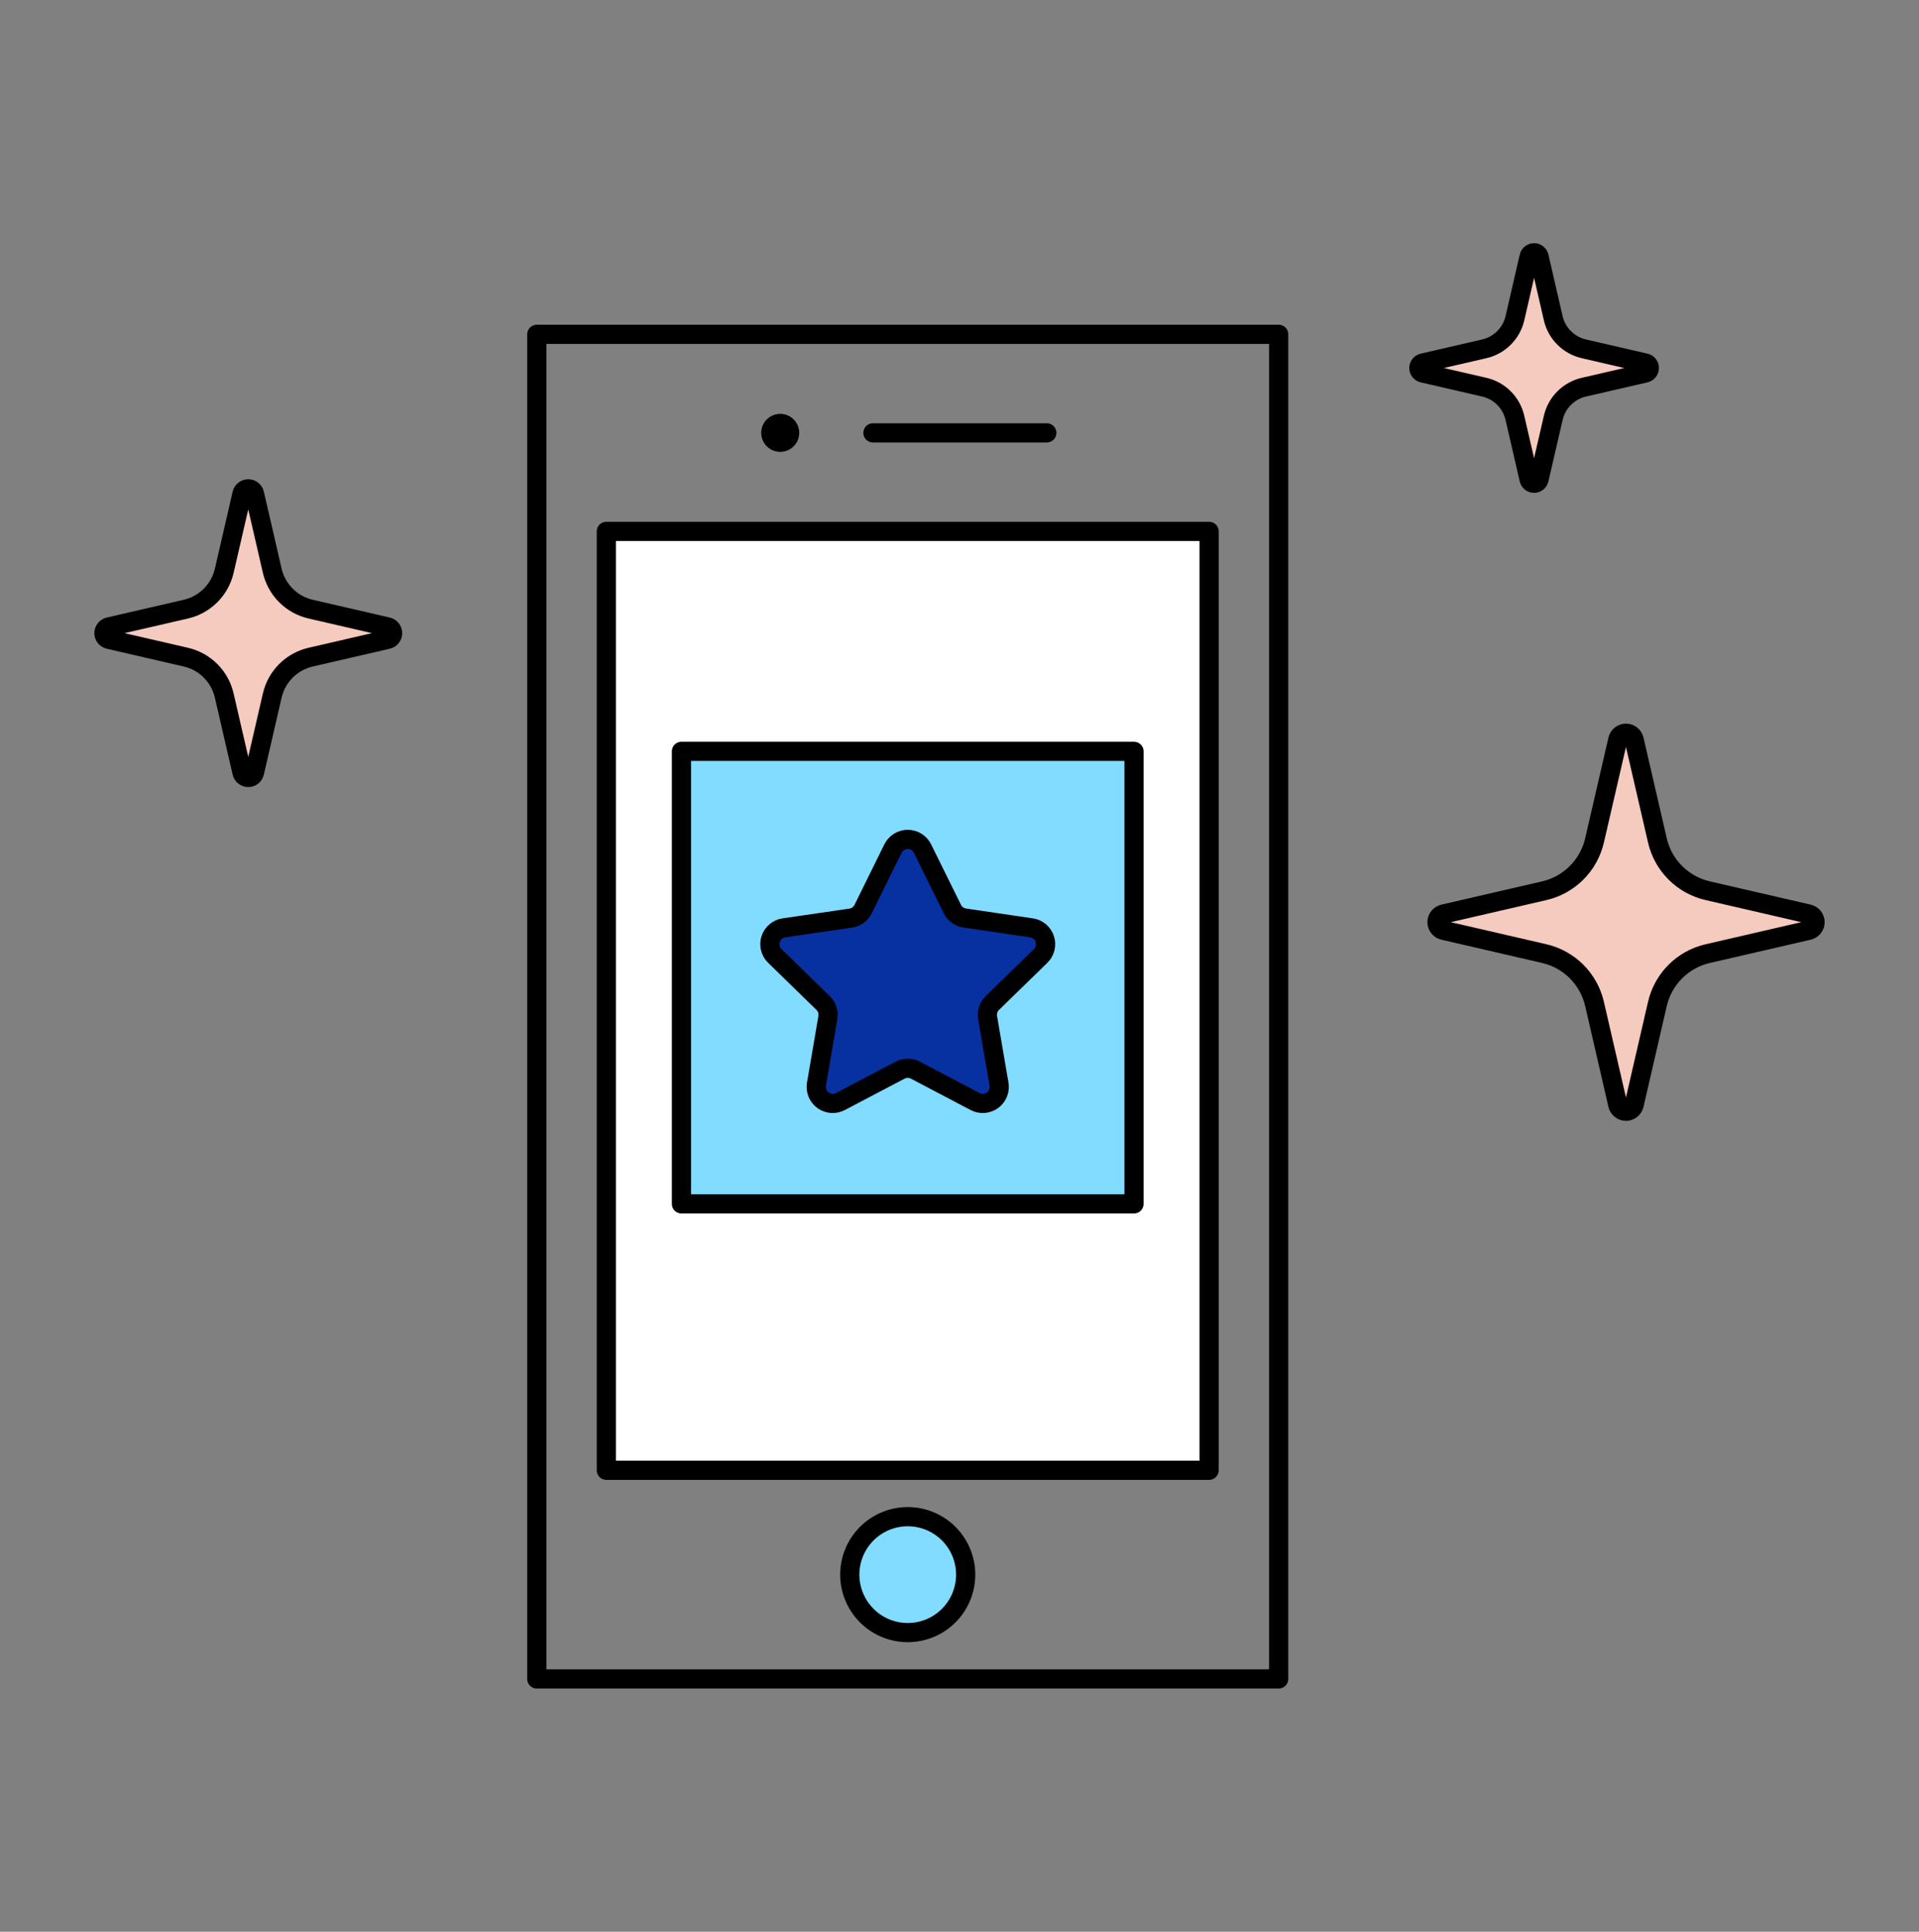
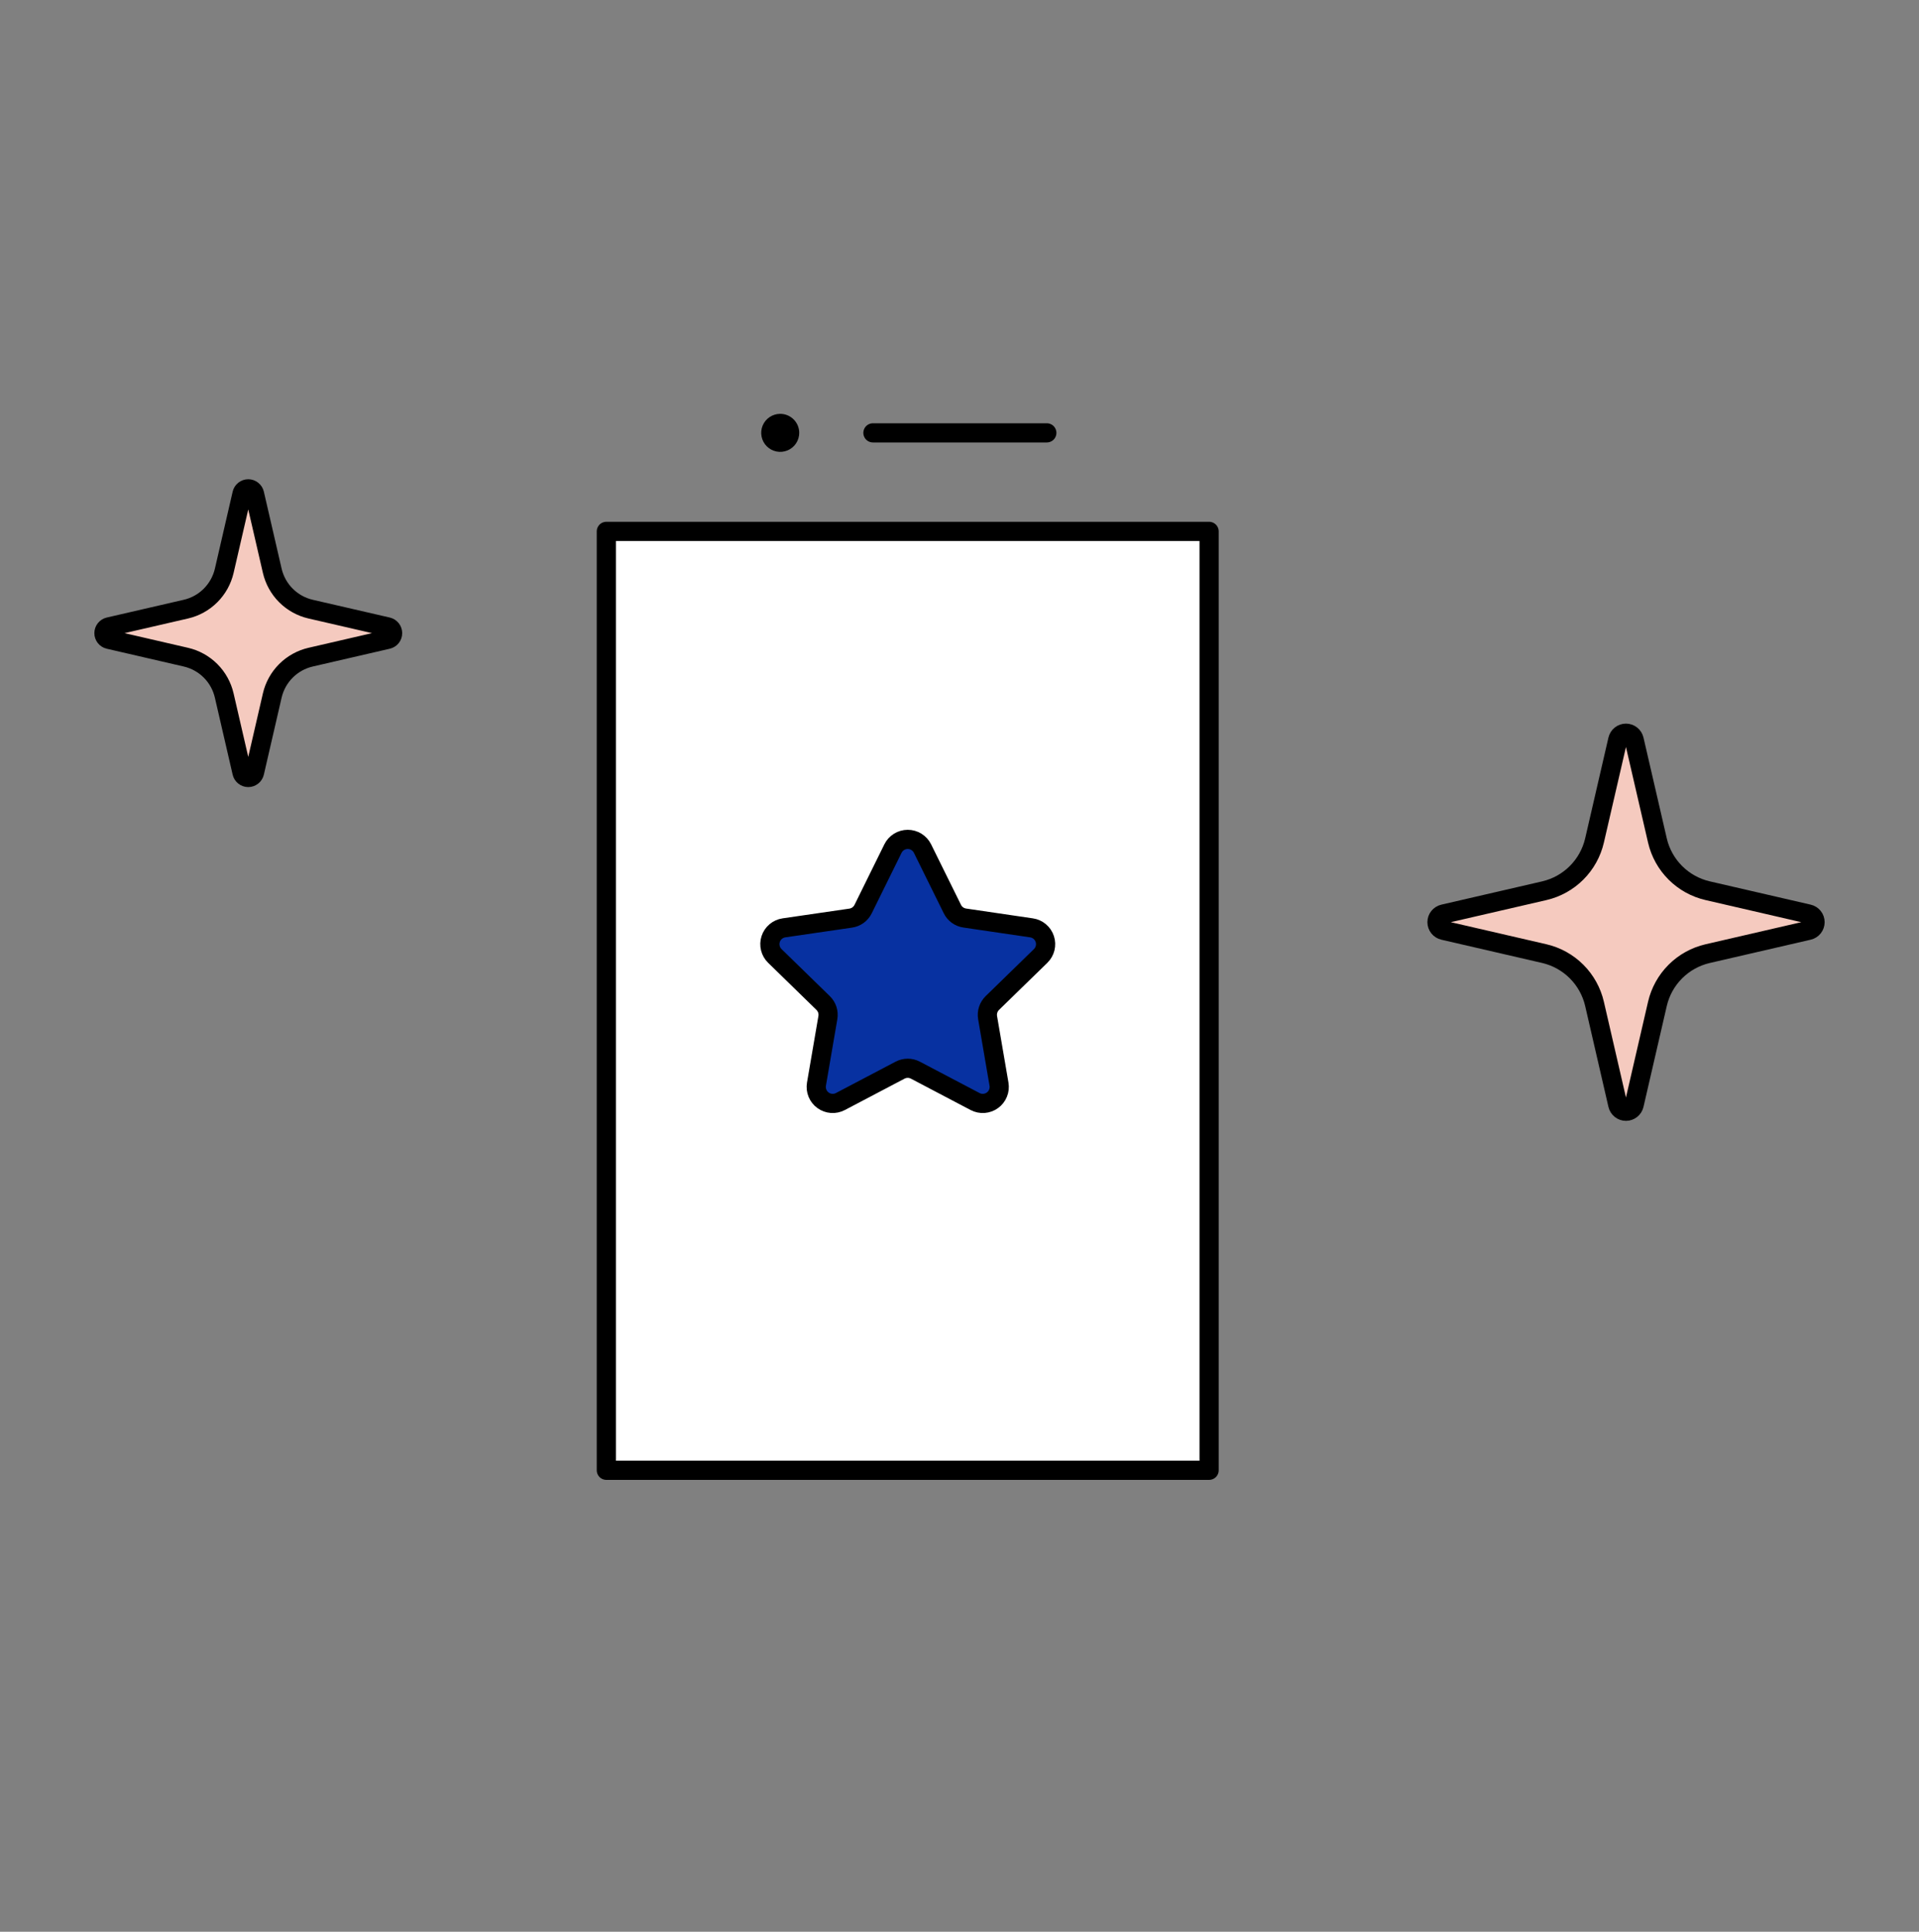
<svg xmlns="http://www.w3.org/2000/svg" width="150" height="151" viewBox="0 0 150 151" fill="none">
  <rect x="0" y="0" width="150" height="151" fill="#808080" stroke="none" />
-   <path d="M41.959 26.134H99.949V131.24H41.959V26.134Z" stroke="black" stroke-width="1.5" stroke-linecap="round" stroke-linejoin="round" />
  <path d="M47.395 41.537H94.51V114.929H47.395V41.537Z" fill="white" stroke="black" stroke-width="1.5" stroke-linecap="round" stroke-linejoin="round" />
-   <path d="M66.424 123.085C66.424 124.287 66.901 125.439 67.751 126.288C68.6 127.138 69.752 127.615 70.954 127.615C72.155 127.615 73.307 127.138 74.157 126.288C75.006 125.439 75.483 124.287 75.483 123.085C75.483 121.884 75.006 120.732 74.157 119.882C73.307 119.033 72.155 118.555 70.954 118.555C69.752 118.555 68.6 119.033 67.751 119.882C66.901 120.732 66.424 121.884 66.424 123.085Z" fill="#82DCFF" stroke="black" stroke-width="1.5" stroke-linecap="round" stroke-linejoin="round" />
  <path d="M68.234 33.836H81.825" stroke="black" stroke-width="1.5" stroke-linecap="round" stroke-linejoin="round" />
  <path d="M60.986 32.349C60.692 32.349 60.405 32.437 60.16 32.6C59.916 32.763 59.726 32.995 59.613 33.267C59.501 33.538 59.471 33.837 59.529 34.126C59.586 34.414 59.727 34.679 59.935 34.886C60.143 35.094 60.408 35.236 60.696 35.293C60.984 35.351 61.283 35.321 61.555 35.209C61.826 35.096 62.059 34.906 62.222 34.661C62.385 34.417 62.472 34.13 62.472 33.836C62.472 33.441 62.316 33.063 62.037 32.785C61.758 32.506 61.38 32.349 60.986 32.349Z" fill="black" />
-   <path d="M53.266 58.73H88.639V94.104H53.266V58.73Z" fill="#82DCFF" stroke="black" stroke-width="1.5" stroke-linecap="round" stroke-linejoin="round" />
  <path d="M72.109 66.332L74.441 71.056C74.533 71.244 74.669 71.406 74.839 71.529C75.008 71.652 75.204 71.731 75.411 71.761L80.626 72.528C80.864 72.562 81.088 72.662 81.272 72.817C81.456 72.972 81.593 73.176 81.667 73.404C81.742 73.633 81.75 73.878 81.693 74.112C81.635 74.345 81.513 74.558 81.341 74.726L77.566 78.404C77.417 78.55 77.305 78.73 77.241 78.929C77.176 79.128 77.161 79.339 77.196 79.545L78.088 84.747C78.129 84.984 78.102 85.227 78.011 85.45C77.921 85.673 77.77 85.866 77.575 86.007C77.381 86.148 77.15 86.233 76.911 86.25C76.671 86.267 76.431 86.217 76.218 86.105L71.553 83.653C71.368 83.556 71.162 83.505 70.954 83.505C70.745 83.505 70.539 83.556 70.354 83.653L65.689 86.105C65.476 86.217 65.236 86.267 64.996 86.25C64.757 86.233 64.526 86.148 64.332 86.007C64.137 85.866 63.986 85.673 63.896 85.45C63.805 85.227 63.779 84.984 63.819 84.747L64.711 79.545C64.746 79.339 64.731 79.128 64.667 78.929C64.602 78.73 64.49 78.55 64.341 78.404L60.568 74.726C60.395 74.558 60.273 74.346 60.216 74.113C60.158 73.879 60.166 73.635 60.24 73.406C60.314 73.177 60.45 72.974 60.634 72.819C60.817 72.664 61.04 72.563 61.278 72.528L66.494 71.768C66.701 71.738 66.897 71.659 67.067 71.536C67.236 71.413 67.372 71.251 67.465 71.064L69.798 66.332C69.904 66.116 70.069 65.935 70.273 65.808C70.477 65.681 70.713 65.614 70.954 65.614C71.194 65.614 71.43 65.681 71.634 65.808C71.838 65.935 72.003 66.116 72.109 66.332Z" fill="#0731A1" stroke="black" stroke-width="1.5" stroke-linecap="round" stroke-linejoin="round" />
  <path d="M129.553 78.472C129.774 77.515 130.259 76.639 130.954 75.944C131.649 75.249 132.525 74.764 133.483 74.543L141.368 72.722C141.512 72.689 141.641 72.607 141.733 72.492C141.825 72.376 141.875 72.232 141.875 72.084C141.875 71.936 141.825 71.792 141.733 71.677C141.641 71.561 141.512 71.479 141.368 71.446L133.483 69.625C132.525 69.405 131.649 68.92 130.954 68.225C130.259 67.531 129.774 66.655 129.553 65.697L127.733 57.821C127.699 57.677 127.618 57.548 127.502 57.456C127.386 57.364 127.242 57.314 127.094 57.314C126.946 57.314 126.803 57.364 126.687 57.456C126.571 57.548 126.49 57.677 126.456 57.821L124.637 65.697C124.416 66.654 123.93 67.53 123.235 68.225C122.541 68.92 121.665 69.406 120.708 69.627L112.831 71.446C112.687 71.479 112.558 71.561 112.466 71.677C112.374 71.792 112.324 71.936 112.324 72.084C112.324 72.232 112.374 72.376 112.466 72.492C112.558 72.607 112.687 72.689 112.831 72.722L120.708 74.541C121.665 74.763 122.541 75.249 123.236 75.944C123.93 76.639 124.416 77.515 124.637 78.472L126.456 86.358C126.49 86.502 126.571 86.63 126.687 86.722C126.803 86.814 126.946 86.865 127.094 86.865C127.242 86.865 127.386 86.814 127.502 86.722C127.618 86.63 127.699 86.502 127.733 86.358L129.553 78.472Z" fill="#F5CABF" stroke="black" stroke-width="1.5" stroke-linecap="round" stroke-linejoin="round" />
  <path d="M21.281 54.368C21.45 53.637 21.821 52.968 22.351 52.438C22.882 51.907 23.551 51.537 24.282 51.368L30.302 49.978C30.412 49.952 30.51 49.89 30.58 49.802C30.65 49.713 30.688 49.604 30.688 49.491C30.688 49.378 30.65 49.268 30.58 49.18C30.51 49.092 30.412 49.029 30.302 49.003L24.282 47.615C23.551 47.447 22.882 47.076 22.351 46.546C21.82 46.015 21.45 45.346 21.281 44.615L19.892 38.597C19.866 38.487 19.804 38.39 19.715 38.32C19.627 38.249 19.517 38.211 19.404 38.211C19.291 38.211 19.182 38.249 19.093 38.32C19.005 38.39 18.943 38.487 18.917 38.597L17.529 44.615C17.36 45.346 16.989 46.015 16.459 46.545C15.928 47.076 15.259 47.447 14.528 47.615L8.511 49.003C8.401 49.029 8.303 49.092 8.233 49.18C8.163 49.268 8.125 49.378 8.125 49.491C8.125 49.604 8.163 49.713 8.233 49.802C8.303 49.89 8.401 49.952 8.511 49.978L14.528 51.368C15.259 51.536 15.928 51.907 16.459 52.438C16.989 52.968 17.359 53.637 17.527 54.368L18.917 60.389C18.943 60.499 19.005 60.596 19.093 60.666C19.182 60.736 19.291 60.775 19.404 60.775C19.517 60.775 19.627 60.736 19.715 60.666C19.804 60.596 19.866 60.499 19.892 60.389L21.281 54.368Z" fill="#F5CABF" stroke="black" stroke-width="1.5" stroke-linecap="round" stroke-linejoin="round" />
-   <path d="M121.412 32.66C121.546 32.077 121.842 31.542 122.265 31.119C122.689 30.695 123.223 30.399 123.806 30.265L128.612 29.156C128.7 29.135 128.779 29.086 128.835 29.015C128.891 28.944 128.922 28.857 128.922 28.766C128.922 28.676 128.891 28.588 128.835 28.518C128.779 28.447 128.7 28.398 128.612 28.377L123.806 27.268C123.222 27.134 122.688 26.838 122.265 26.415C121.841 25.992 121.545 25.458 121.41 24.874L120.302 20.067C120.281 19.979 120.232 19.9 120.161 19.844C120.09 19.788 120.003 19.757 119.912 19.757C119.822 19.757 119.734 19.788 119.664 19.844C119.593 19.9 119.543 19.979 119.523 20.067L118.416 24.87C118.282 25.454 117.986 25.989 117.562 26.413C117.138 26.838 116.603 27.134 116.019 27.268L111.215 28.377C111.127 28.398 111.049 28.447 110.993 28.518C110.937 28.588 110.906 28.676 110.906 28.766C110.906 28.857 110.937 28.944 110.993 29.015C111.049 29.086 111.127 29.135 111.215 29.156L116.019 30.265C116.602 30.399 117.136 30.695 117.559 31.119C117.983 31.542 118.279 32.077 118.413 32.66L119.522 37.466C119.542 37.554 119.592 37.633 119.662 37.689C119.733 37.745 119.821 37.776 119.911 37.776C120.001 37.776 120.089 37.745 120.16 37.689C120.23 37.633 120.28 37.554 120.3 37.466L121.412 32.66Z" fill="#F5CABF" stroke="black" stroke-width="1.5" stroke-linecap="round" stroke-linejoin="round" />
</svg>